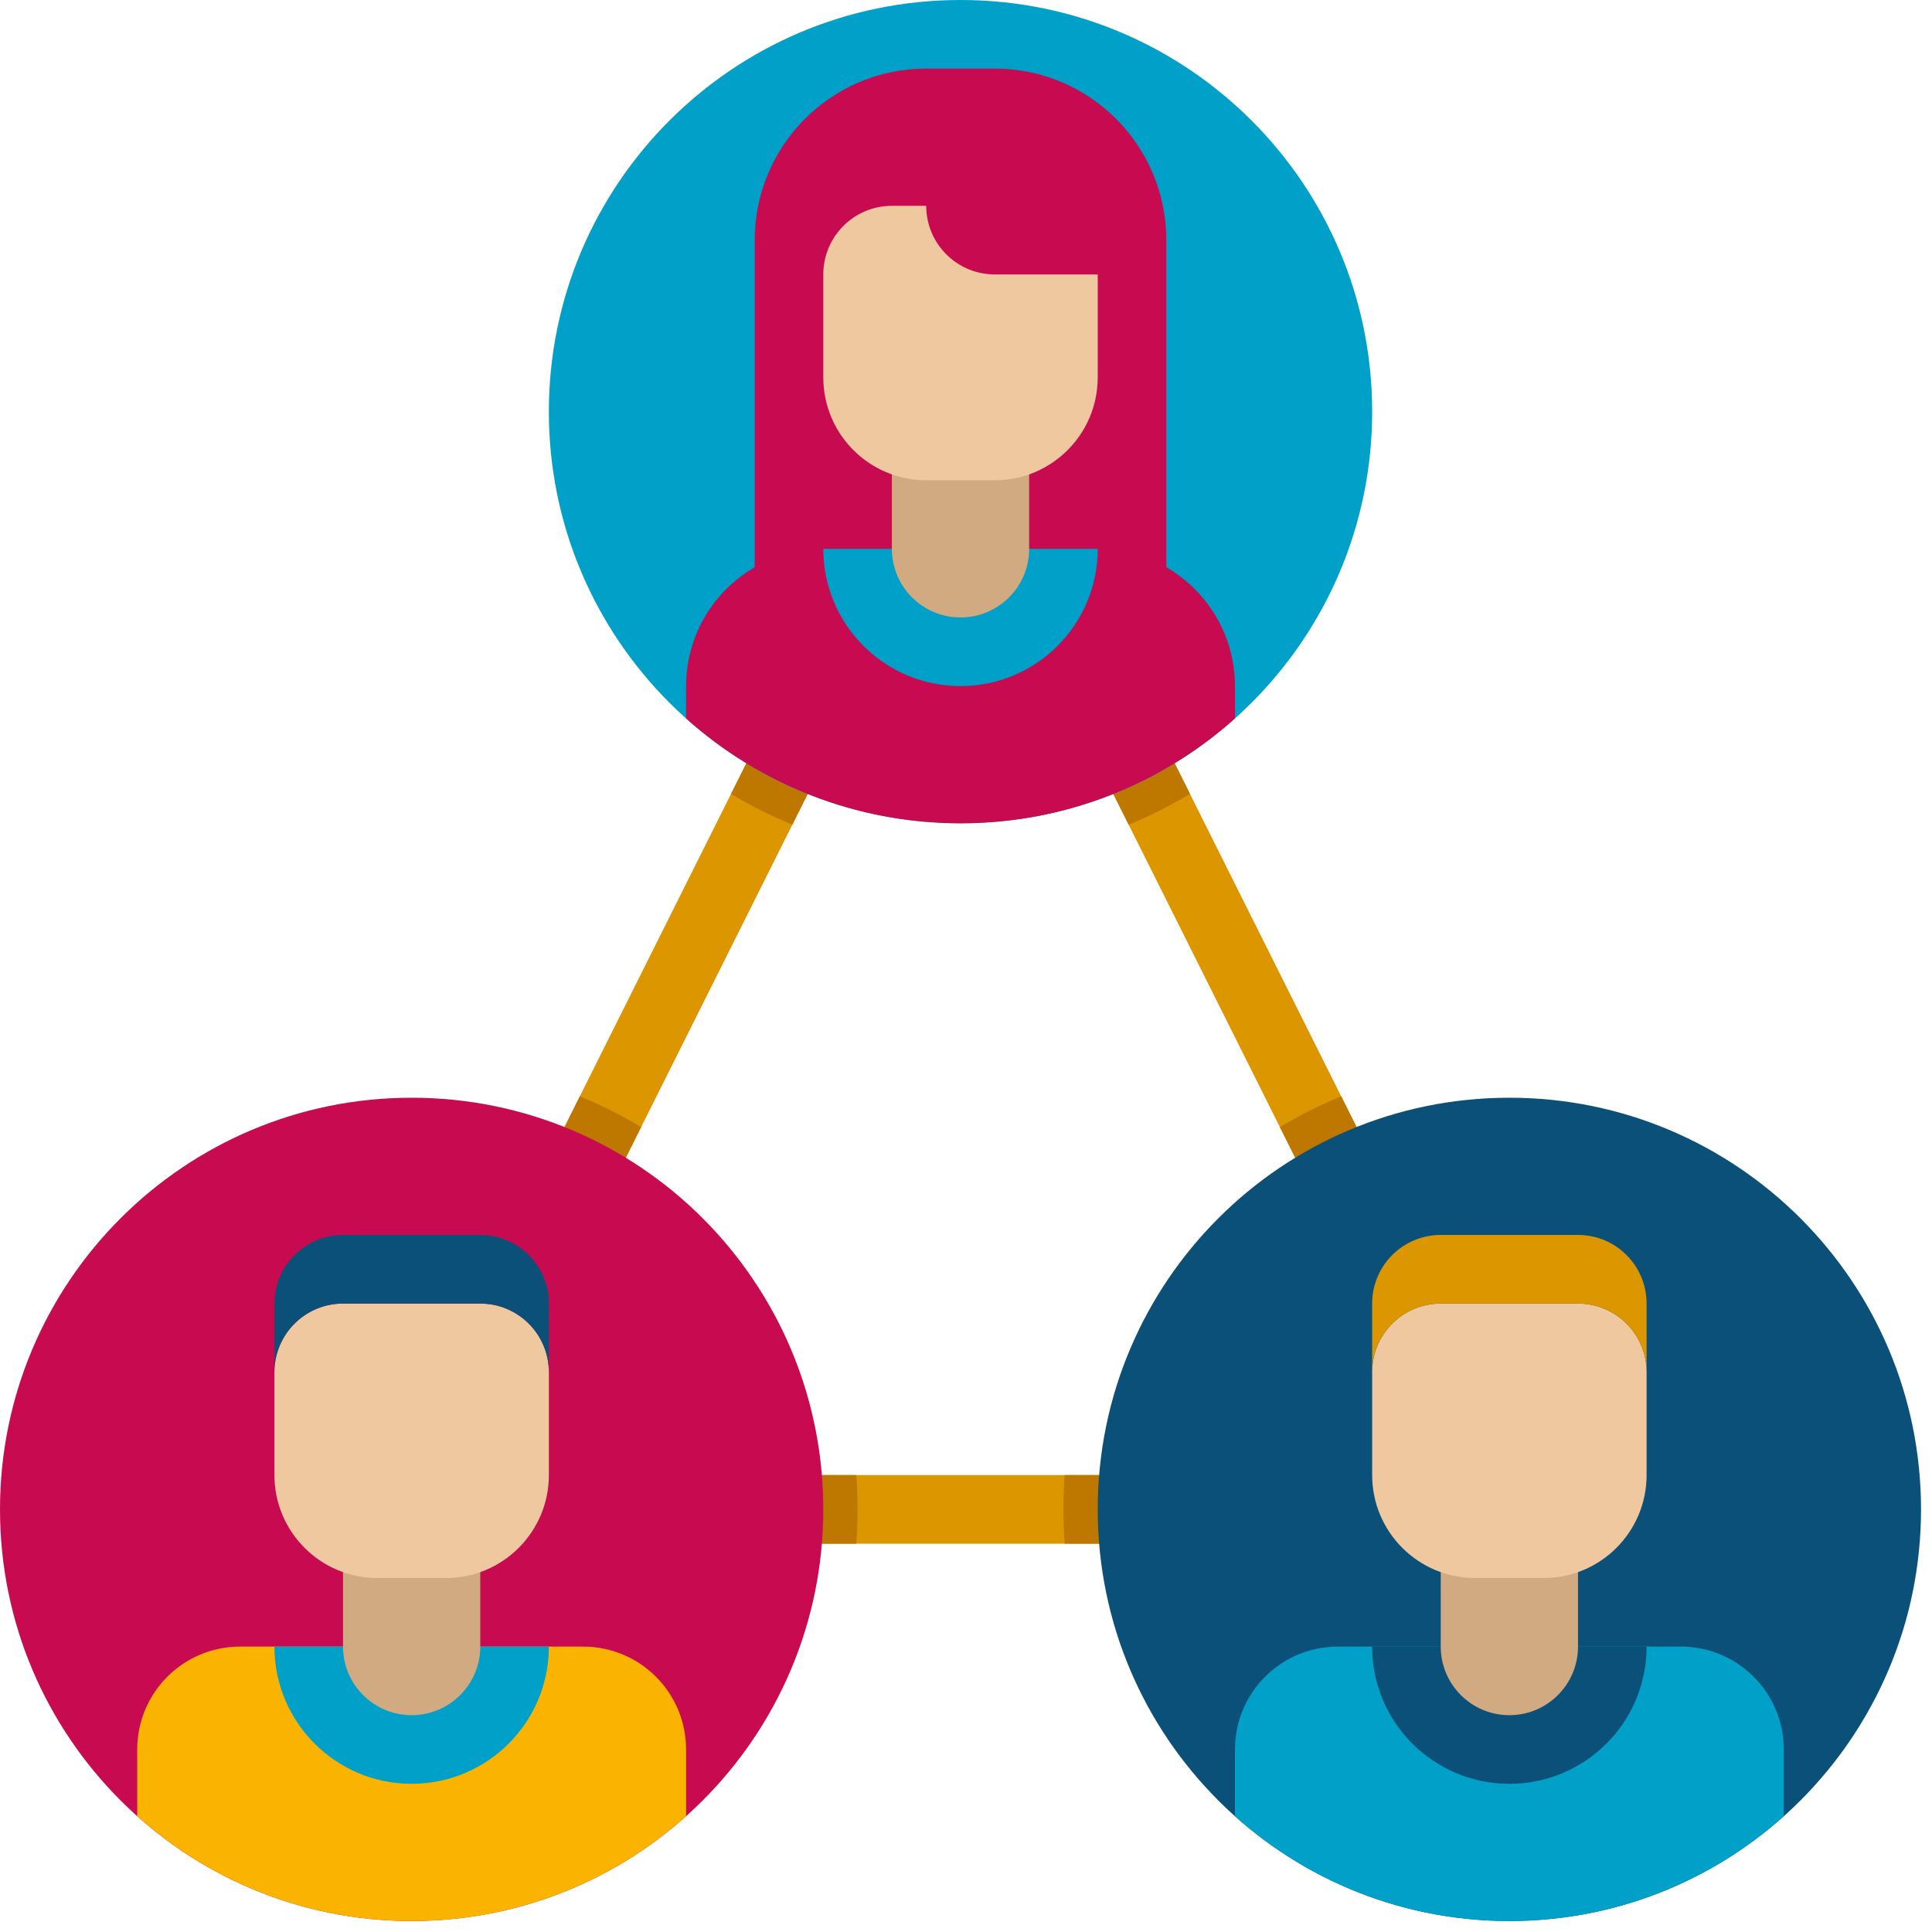
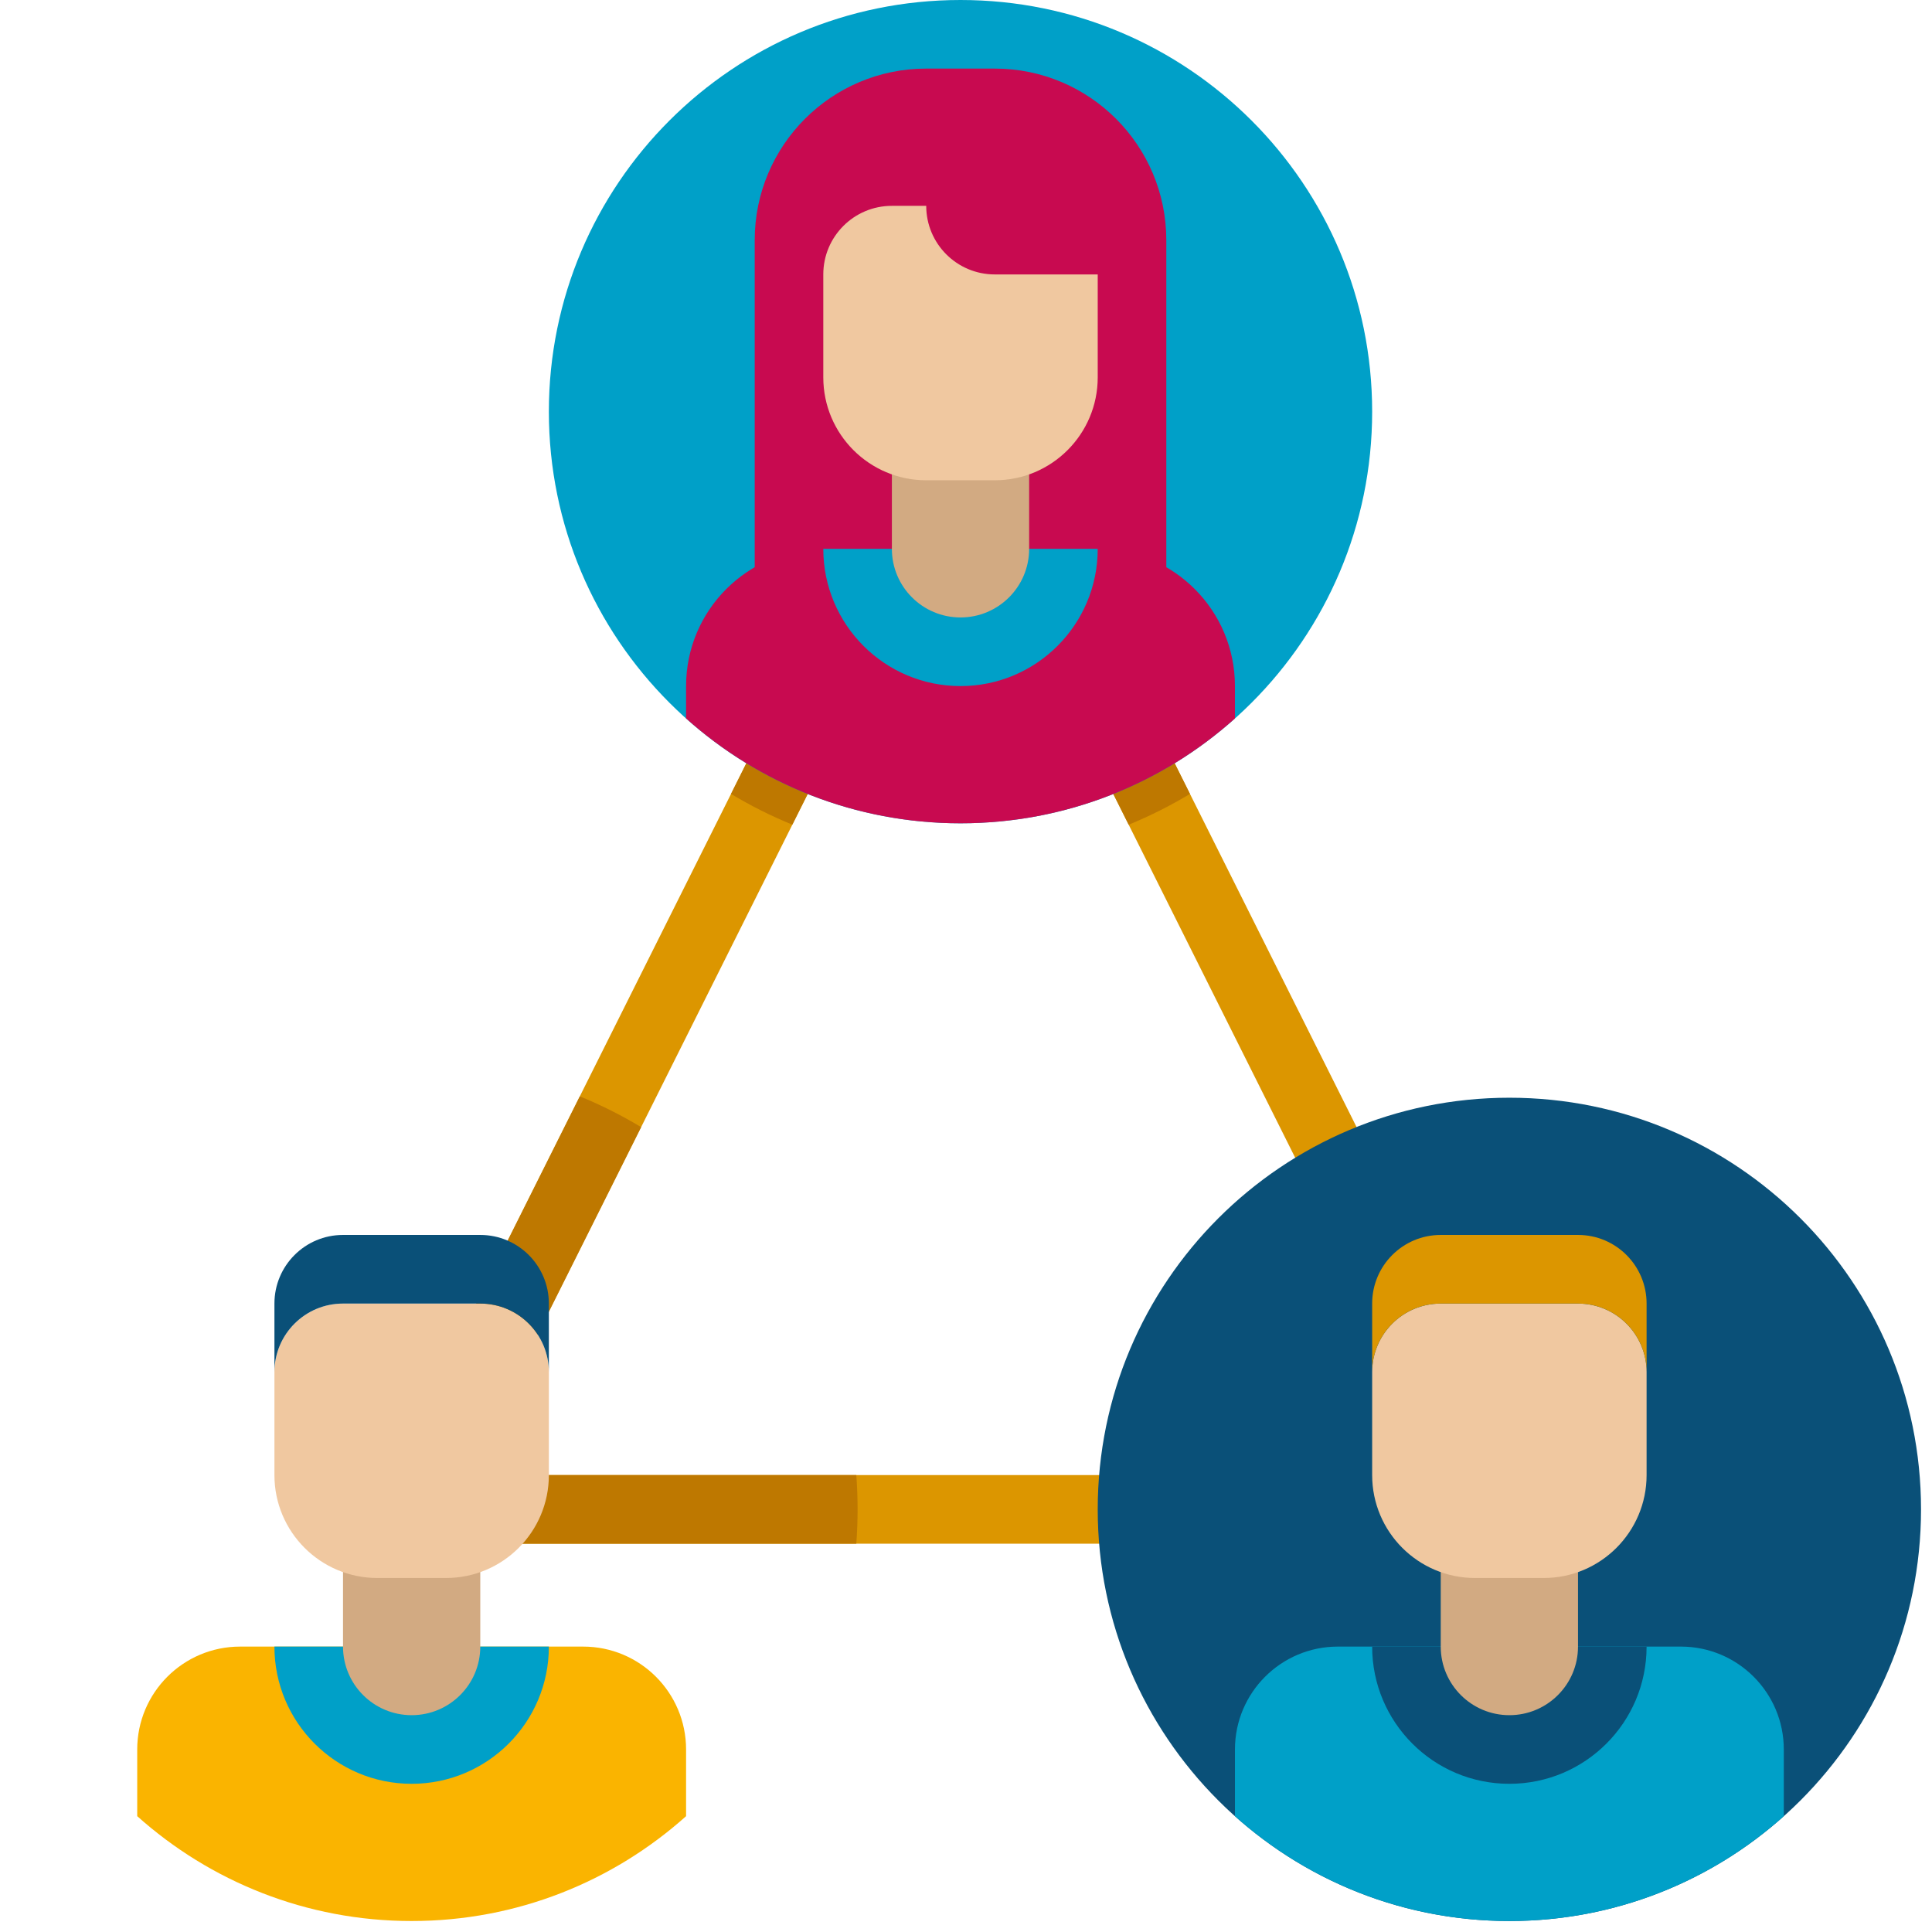
<svg xmlns="http://www.w3.org/2000/svg" width="44" height="44" viewBox="0 0 44 44" fill="none">
  <path d="M34.375 35.156H9.375C9.104 35.156 8.853 35.016 8.71 34.786C8.567 34.556 8.555 34.268 8.676 34.026L21.176 9.026C21.442 8.496 22.308 8.496 22.573 9.026L35.074 34.026C35.195 34.268 35.182 34.556 35.039 34.786C34.897 35.016 34.646 35.156 34.375 35.156ZM10.639 33.594H33.111L21.875 11.122L10.639 33.594Z" fill="#DC9600" />
-   <path d="M30.545 24.968C30.06 25.166 29.594 25.402 29.149 25.669L33.111 33.594H24.248C24.229 33.852 24.219 34.112 24.219 34.375C24.219 34.638 24.229 34.898 24.248 35.156H34.375C34.646 35.156 34.897 35.016 35.04 34.786C35.183 34.556 35.195 34.268 35.074 34.026L30.545 24.968Z" fill="#BE7800" />
  <path d="M19.502 35.156C19.521 34.898 19.531 34.638 19.531 34.375C19.531 34.112 19.521 33.852 19.502 33.594H10.639L14.601 25.669C14.156 25.402 13.69 25.166 13.205 24.969L8.676 34.026C8.555 34.268 8.567 34.556 8.71 34.786C8.853 35.016 9.104 35.156 9.375 35.156H19.502Z" fill="#BE7800" />
  <path d="M18.045 18.781L21.875 11.122L25.705 18.782C26.19 18.584 26.656 18.348 27.101 18.081L22.573 9.027C22.308 8.497 21.441 8.497 21.176 9.027L16.648 18.081C17.093 18.348 17.56 18.584 18.045 18.781Z" fill="#BE7800" />
  <path d="M21.875 18.75C27.053 18.75 31.25 14.553 31.25 9.375C31.25 4.197 27.053 0 21.875 0C16.697 0 12.5 4.197 12.5 9.375C12.5 14.553 16.697 18.75 21.875 18.75Z" fill="#00A0C8" />
-   <path d="M9.375 43.75C14.553 43.75 18.75 39.553 18.75 34.375C18.75 29.197 14.553 25 9.375 25C4.197 25 0 29.197 0 34.375C0 39.553 4.197 43.75 9.375 43.75Z" fill="#C80A50" />
  <path d="M15.625 39.844C15.625 38.549 14.576 37.5 13.281 37.5H5.469C4.174 37.5 3.125 38.549 3.125 39.844V41.362C4.784 42.846 6.973 43.75 9.375 43.75C11.777 43.75 13.966 42.847 15.625 41.362V39.844Z" fill="#FAB400" />
  <path d="M6.25 37.5C6.25 39.226 7.649 40.625 9.375 40.625C11.101 40.625 12.5 39.226 12.5 37.5H6.25Z" fill="#00A0C8" />
  <path d="M9.375 39.062C8.512 39.062 7.812 38.363 7.812 37.5V35.156H10.938V37.5C10.938 38.363 10.238 39.062 9.375 39.062Z" fill="#D2AA82" />
  <path d="M10.156 35.938H8.594C7.299 35.938 6.25 34.888 6.25 33.594V31.25C6.25 30.387 6.949 29.688 7.812 29.688H10.938C11.801 29.688 12.5 30.387 12.5 31.25V33.594C12.5 34.888 11.451 35.938 10.156 35.938Z" fill="#F0C8A0" />
  <path d="M10.938 29.688H7.812C6.949 29.688 6.25 30.387 6.25 31.25V29.688C6.25 28.824 6.949 28.125 7.812 28.125H10.938C11.801 28.125 12.5 28.824 12.5 29.688V31.25C12.5 30.387 11.801 29.688 10.938 29.688Z" fill="#0A5078" />
  <path d="M34.375 43.75C39.553 43.75 43.75 39.553 43.75 34.375C43.75 29.197 39.553 25 34.375 25C29.197 25 25 29.197 25 34.375C25 39.553 29.197 43.75 34.375 43.75Z" fill="#0A5078" />
  <path d="M40.625 39.844C40.625 38.549 39.576 37.5 38.281 37.5H30.469C29.174 37.5 28.125 38.549 28.125 39.844V41.362C29.784 42.846 31.973 43.75 34.375 43.75C36.777 43.75 38.966 42.847 40.625 41.362V39.844Z" fill="#00A0C8" />
  <path d="M31.25 37.5C31.25 39.226 32.649 40.625 34.375 40.625C36.101 40.625 37.5 39.226 37.5 37.5H31.25Z" fill="#0A5078" />
  <path d="M34.375 39.062C33.512 39.062 32.812 38.363 32.812 37.5V35.156H35.938V37.5C35.938 38.363 35.238 39.062 34.375 39.062Z" fill="#D2AA82" />
  <path d="M35.156 35.938H33.594C32.299 35.938 31.25 34.888 31.25 33.594V31.25C31.25 30.387 31.949 29.688 32.812 29.688H35.938C36.801 29.688 37.5 30.387 37.5 31.25V33.594C37.5 34.888 36.451 35.938 35.156 35.938Z" fill="#F0C8A0" />
  <path d="M35.938 29.688H32.812C31.949 29.688 31.25 30.387 31.25 31.25V29.688C31.25 28.824 31.949 28.125 32.812 28.125H35.938C36.801 28.125 37.5 28.824 37.5 29.688V31.25C37.5 30.387 36.801 29.688 35.938 29.688Z" fill="#DC9600" />
  <path d="M22.656 1.562H21.094C18.937 1.562 17.188 3.312 17.188 5.469V13.281C17.188 13.713 17.538 14.062 17.969 14.062H25.781C26.212 14.062 26.562 13.713 26.562 13.281V5.469C26.562 3.312 24.813 1.562 22.656 1.562Z" fill="#C80A50" />
  <path d="M25 12.5H18.75C17.024 12.5 15.625 13.899 15.625 15.625V16.362C17.284 17.846 19.473 18.75 21.875 18.75C24.277 18.75 26.466 17.847 28.125 16.362V15.625C28.125 13.899 26.726 12.5 25 12.5Z" fill="#C80A50" />
  <path d="M18.75 12.5C18.75 14.226 20.149 15.625 21.875 15.625C23.601 15.625 25 14.226 25 12.5H18.75Z" fill="#00A0C8" />
  <path d="M21.875 14.062C21.012 14.062 20.312 13.363 20.312 12.5V10.156H23.438V12.5C23.438 13.363 22.738 14.062 21.875 14.062Z" fill="#D2AA82" />
  <path d="M22.656 10.938H21.094C19.799 10.938 18.75 9.888 18.75 8.594V6.25C18.75 5.387 19.449 4.688 20.312 4.688H21.094C21.094 5.551 21.793 6.25 22.656 6.25H25V8.594C25 9.888 23.951 10.938 22.656 10.938Z" fill="#F0C8A0" />
</svg>